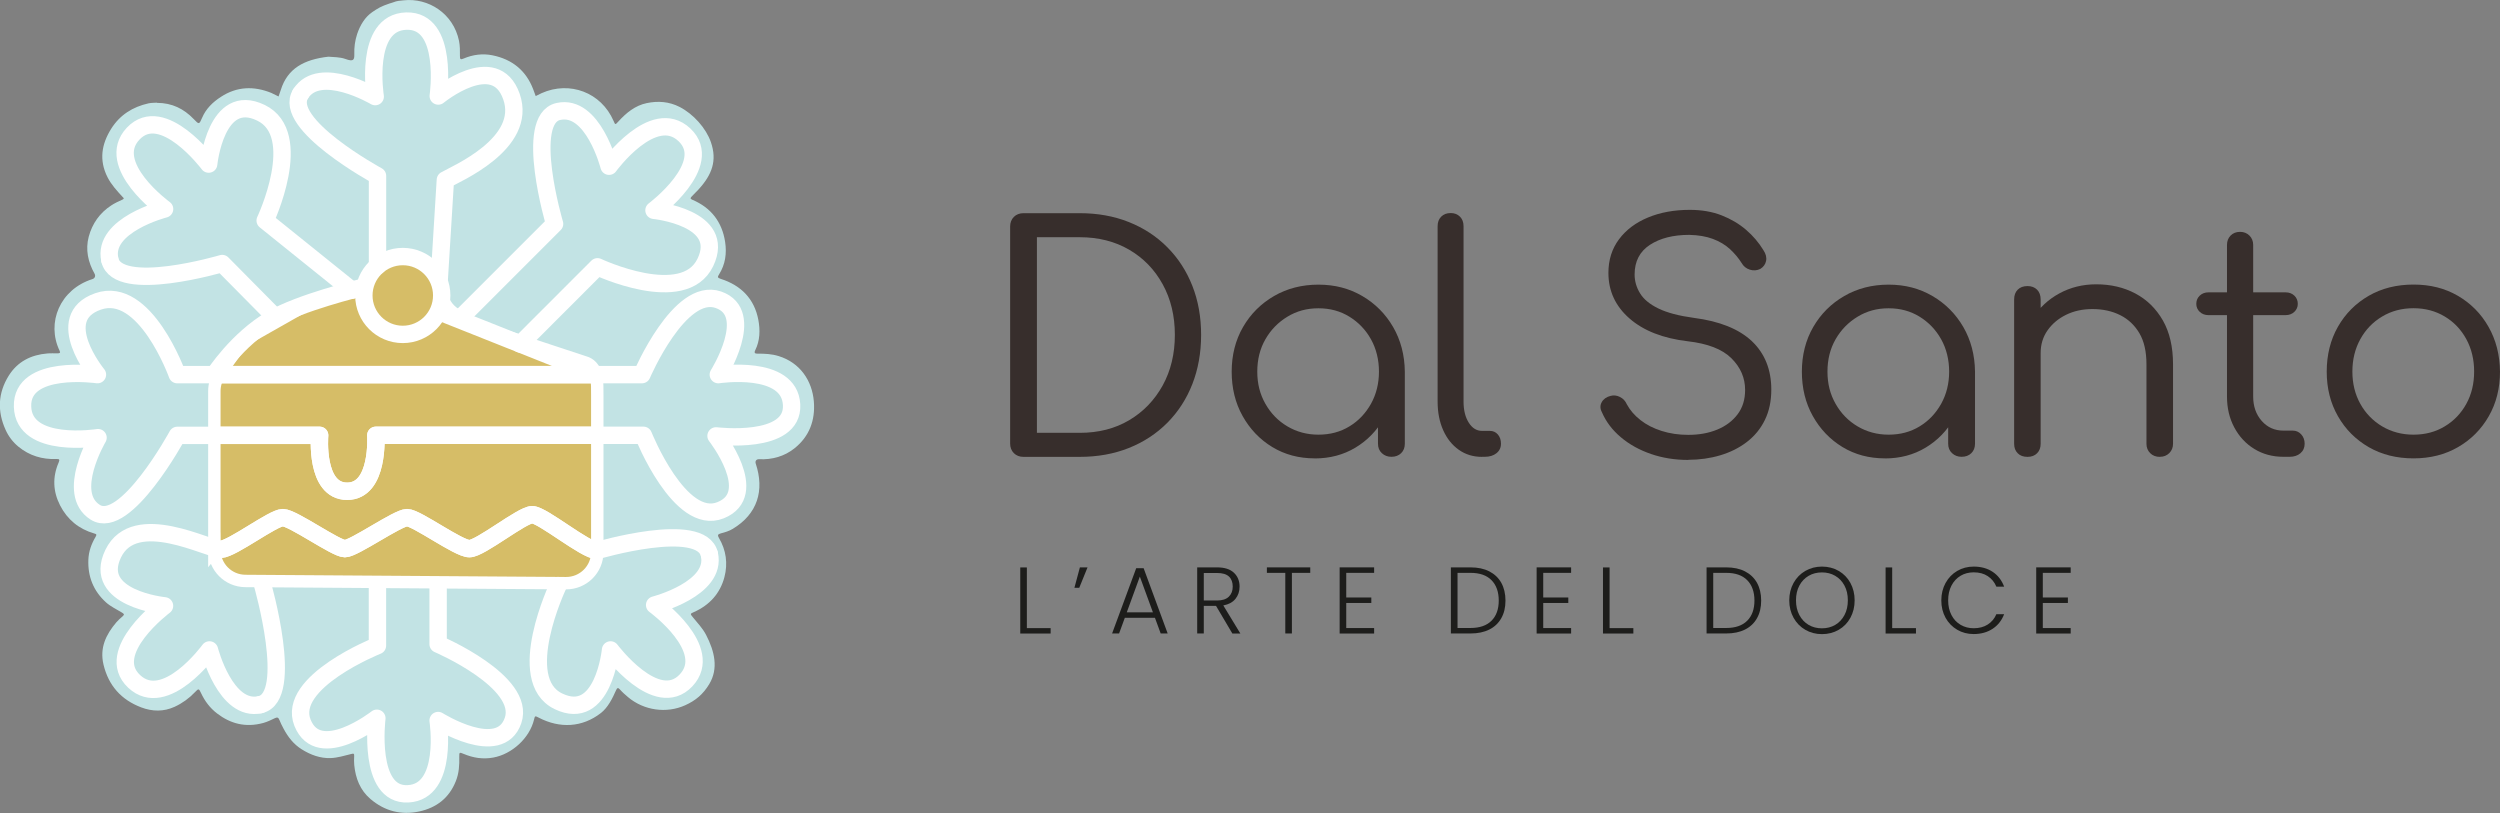
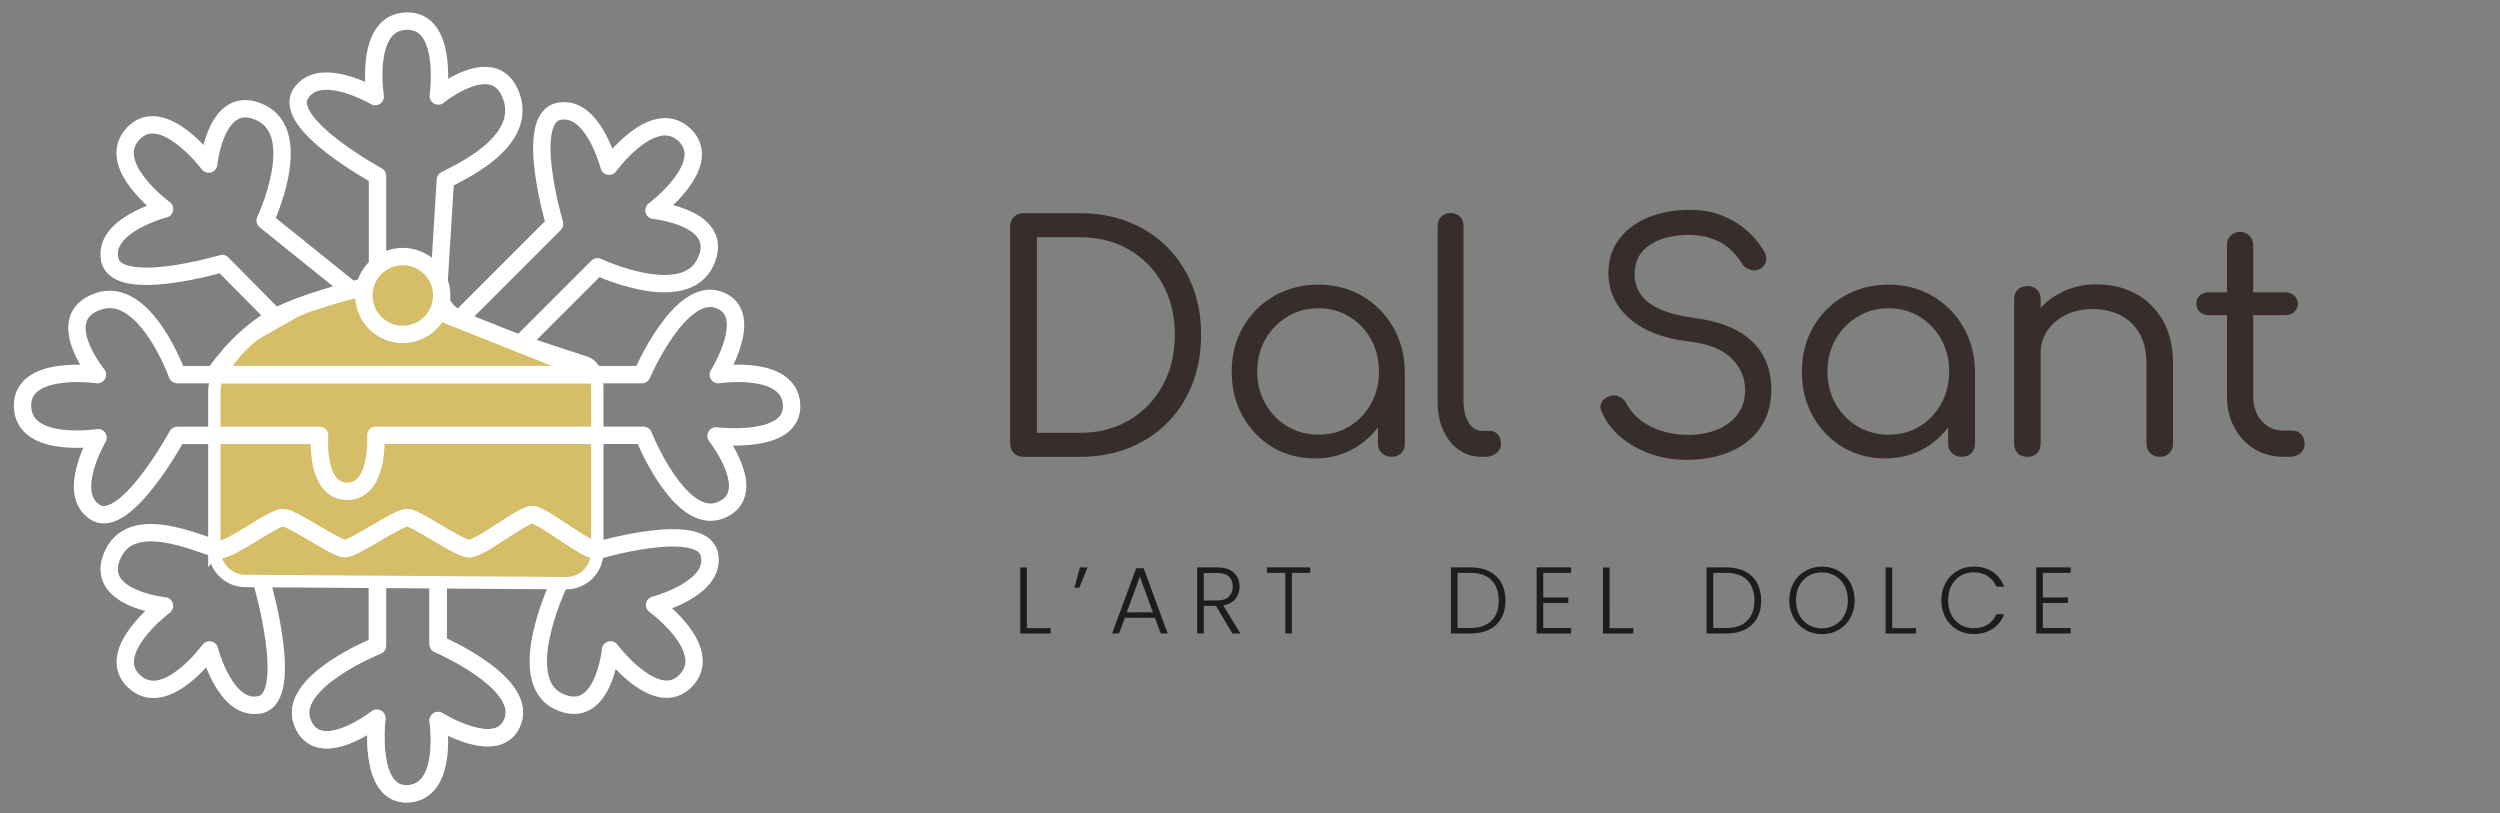
<svg xmlns="http://www.w3.org/2000/svg" id="Livello_2" data-name="Livello 2" viewBox="0 0 382.77 124.49">
  <rect x="0" y="0" width="382.77" height="124.49" fill="#808080" stroke="none" />
  <defs>
    <style>
      .cls-1 {
        fill: #c2e3e4;
      }

      .cls-2, .cls-3 {
        stroke: #fff;
      }

      .cls-2, .cls-3, .cls-4 {
        stroke-linecap: round;
      }

      .cls-2, .cls-4 {
        fill: none;
        stroke-linejoin: round;
        stroke-width: 2.66px;
      }

      .cls-3 {
        fill: #d6bd67;
        stroke-miterlimit: 10;
        stroke-width: 1.9px;
      }

      .cls-5 {
        fill: #372e2c;
      }

      .cls-4 {
        stroke: #c2e3e4;
      }

      .cls-6 {
        fill: #1d1d1b;
      }
    </style>
  </defs>
  <g id="_1" data-name="1">
    <g>
      <g>
        <g>
          <path class="cls-5" d="m156.71,69.95c-.61,0-1.1-.19-1.48-.57s-.57-.88-.57-1.48v-33.21c0-.6.19-1.1.57-1.48s.88-.57,1.48-.57h8.6c2.74,0,5.25.45,7.53,1.36,2.28.91,4.25,2.2,5.9,3.87,1.66,1.67,2.93,3.64,3.82,5.9s1.34,4.76,1.34,7.5-.45,5.25-1.34,7.53c-.89,2.28-2.17,4.25-3.82,5.92-1.66,1.67-3.62,2.96-5.9,3.87-2.28.91-4.79,1.36-7.53,1.36h-8.6Zm2.05-3.68h6.55c2.87,0,5.39-.64,7.57-1.93s3.89-3.07,5.14-5.33c1.24-2.26,1.86-4.84,1.86-7.74s-.62-5.48-1.86-7.74c-1.24-2.26-2.96-4.03-5.14-5.3-2.18-1.27-4.71-1.91-7.57-1.91h-6.55v29.96Z" />
          <path class="cls-5" d="m201.29,70.18c-2.42,0-4.59-.58-6.5-1.74s-3.42-2.75-4.54-4.75-1.67-4.27-1.67-6.79.58-4.83,1.74-6.83c1.16-2.01,2.75-3.59,4.75-4.75,2.01-1.16,4.27-1.74,6.79-1.74s4.72.58,6.71,1.74c1.99,1.16,3.57,2.75,4.73,4.75,1.16,2.01,1.76,4.29,1.79,6.83l-1.62.81c0,2.36-.53,4.48-1.6,6.36s-2.52,3.37-4.35,4.47c-1.83,1.1-3.91,1.65-6.24,1.65Zm.57-3.63c1.78,0,3.37-.42,4.75-1.27,1.39-.84,2.48-2,3.3-3.46.81-1.46,1.22-3.11,1.22-4.92s-.41-3.5-1.22-4.95c-.81-1.45-1.91-2.6-3.3-3.46-1.39-.86-2.97-1.29-4.75-1.29s-3.34.43-4.75,1.29c-1.42.86-2.54,2.01-3.37,3.46-.83,1.45-1.24,3.1-1.24,4.95s.41,3.46,1.24,4.92c.83,1.47,1.95,2.62,3.37,3.46,1.42.84,3,1.27,4.75,1.27Zm11.18,3.39c-.57,0-1.06-.18-1.46-.55-.4-.37-.6-.85-.6-1.46v-7.88l.91-4.16,3.2,1v11.04c0,.61-.19,1.09-.57,1.46-.38.37-.88.55-1.48.55Z" />
          <path class="cls-5" d="m226.9,69.95c-1.34,0-2.52-.36-3.54-1.08s-1.82-1.71-2.39-2.99c-.57-1.27-.86-2.74-.86-4.4v-26.85c0-.6.18-1.09.55-1.46s.85-.55,1.46-.55c.57,0,1.04.18,1.41.55s.55.85.55,1.46v26.85c0,1.31.26,2.38.79,3.22.53.84,1.2,1.27,2.03,1.27h1.19c.51,0,.92.18,1.24.55s.48.84.48,1.41c0,.61-.23,1.09-.69,1.46-.46.37-1.06.55-1.79.55h-.43Z" />
          <path class="cls-5" d="m258.49,70.42c-2.04,0-3.94-.3-5.71-.91-1.77-.61-3.31-1.46-4.61-2.56-1.31-1.1-2.28-2.38-2.91-3.85-.29-.54-.29-1.05-.02-1.53.27-.48.72-.8,1.36-.96.48-.13.96-.07,1.43.17.48.24.83.61,1.05,1.12.48.89,1.17,1.7,2.08,2.41.91.72,1.99,1.27,3.25,1.67,1.26.4,2.62.6,4.08.6,1.66,0,3.14-.27,4.44-.81,1.31-.54,2.34-1.32,3.11-2.34s1.15-2.26,1.15-3.73c0-1.85-.7-3.46-2.1-4.85s-3.63-2.25-6.69-2.6c-3.79-.45-6.76-1.61-8.91-3.49-2.15-1.88-3.23-4.2-3.23-6.98,0-1.98.54-3.69,1.62-5.14,1.08-1.45,2.56-2.56,4.44-3.34s4.01-1.17,6.4-1.17c1.82,0,3.44.28,4.87.84,1.43.56,2.68,1.3,3.75,2.22,1.07.92,1.95,1.96,2.65,3.11.38.57.52,1.12.41,1.65-.11.53-.41.93-.88,1.22-.51.25-1.04.29-1.6.12-.56-.17-.98-.52-1.27-1.03-.48-.76-1.08-1.47-1.79-2.13-.72-.65-1.58-1.17-2.6-1.55-1.02-.38-2.23-.59-3.63-.62-2.45,0-4.46.51-6.02,1.53-1.56,1.02-2.34,2.53-2.34,4.54,0,1.02.28,1.98.84,2.89.56.91,1.5,1.68,2.82,2.32,1.32.64,3.13,1.12,5.42,1.43,3.95.51,6.91,1.71,8.89,3.58,1.97,1.88,2.96,4.35,2.96,7.41,0,1.75-.33,3.3-.98,4.63-.65,1.34-1.57,2.46-2.75,3.37-1.18.91-2.54,1.59-4.09,2.05-1.54.46-3.18.69-4.9.69Z" />
          <path class="cls-5" d="m288.59,70.18c-2.42,0-4.59-.58-6.5-1.74s-3.42-2.75-4.54-4.75-1.67-4.27-1.67-6.79.58-4.83,1.74-6.83c1.16-2.01,2.75-3.59,4.75-4.75,2.01-1.16,4.27-1.74,6.79-1.74s4.72.58,6.71,1.74c1.99,1.16,3.57,2.75,4.73,4.75,1.16,2.01,1.76,4.29,1.79,6.83l-1.62.81c0,2.36-.53,4.48-1.6,6.36s-2.52,3.37-4.35,4.47c-1.83,1.1-3.91,1.65-6.24,1.65Zm.57-3.63c1.78,0,3.37-.42,4.75-1.27,1.39-.84,2.48-2,3.3-3.46.81-1.46,1.22-3.11,1.22-4.92s-.41-3.5-1.22-4.95c-.81-1.45-1.91-2.6-3.3-3.46-1.39-.86-2.97-1.29-4.75-1.29s-3.34.43-4.75,1.29c-1.42.86-2.54,2.01-3.37,3.46-.83,1.45-1.24,3.1-1.24,4.95s.41,3.46,1.24,4.92c.83,1.47,1.95,2.62,3.37,3.46,1.42.84,3,1.27,4.75,1.27Zm11.18,3.39c-.57,0-1.06-.18-1.46-.55-.4-.37-.6-.85-.6-1.46v-7.88l.91-4.16,3.2,1v11.04c0,.61-.19,1.09-.57,1.46-.38.37-.88.55-1.48.55Z" />
          <path class="cls-5" d="m310.43,69.95c-.64,0-1.14-.18-1.5-.55-.37-.37-.55-.85-.55-1.46v-22.08c0-.64.18-1.14.55-1.51s.87-.55,1.5-.55c.6,0,1.09.18,1.46.55.37.37.55.87.55,1.51v22.08c0,.61-.18,1.09-.55,1.46-.37.37-.85.55-1.46.55Zm20.26,0c-.61,0-1.1-.19-1.48-.57-.38-.38-.57-.86-.57-1.43v-12.18c0-1.94-.36-3.53-1.08-4.75s-1.7-2.15-2.94-2.77-2.66-.93-4.25-.93c-1.5,0-2.84.29-4.04.88-1.2.59-2.14,1.39-2.84,2.39-.7,1-1.05,2.16-1.05,3.46h-2.77c.06-2.01.6-3.8,1.6-5.38,1-1.58,2.35-2.83,4.04-3.75,1.69-.92,3.57-1.39,5.64-1.39,2.23,0,4.23.47,6,1.41,1.77.94,3.17,2.32,4.21,4.13,1.03,1.82,1.55,4.05,1.55,6.69v12.18c0,.57-.19,1.05-.57,1.43-.38.38-.86.57-1.43.57Z" />
          <path class="cls-5" d="m338.14,48.25c-.54,0-.99-.17-1.34-.5-.35-.33-.53-.74-.53-1.22,0-.51.17-.93.53-1.27.35-.33.8-.5,1.34-.5h11.8c.54,0,.99.17,1.34.5.35.33.53.76.53,1.27,0,.48-.18.88-.53,1.22-.35.33-.8.5-1.34.5h-11.8Zm11.47,21.69c-1.66,0-3.14-.4-4.44-1.19-1.31-.8-2.33-1.9-3.08-3.3-.75-1.4-1.12-2.98-1.12-4.73v-23.22c0-.57.18-1.05.55-1.43.37-.38.85-.57,1.46-.57.57,0,1.05.19,1.43.57.38.38.57.86.57,1.43v23.22c0,1.5.44,2.74,1.31,3.73.88.99,1.98,1.48,3.32,1.48h1.43c.51,0,.94.19,1.29.57.35.38.53.86.53,1.43,0,.61-.21,1.09-.64,1.46-.43.37-.98.55-1.65.55h-.96Z" />
-           <path class="cls-5" d="m369.53,70.18c-2.58,0-4.87-.57-6.86-1.72-1.99-1.15-3.56-2.72-4.71-4.73-1.15-2.01-1.72-4.28-1.72-6.83s.57-4.87,1.72-6.88c1.15-2.01,2.72-3.58,4.71-4.73,1.99-1.15,4.28-1.72,6.86-1.72s4.81.57,6.79,1.72c1.97,1.15,3.54,2.72,4.68,4.73,1.15,2.01,1.74,4.3,1.77,6.88,0,2.55-.57,4.83-1.72,6.83-1.15,2.01-2.72,3.58-4.71,4.73-1.99,1.15-4.26,1.72-6.81,1.72Zm0-3.63c1.78,0,3.38-.42,4.78-1.27,1.4-.84,2.5-1.99,3.3-3.44.8-1.45,1.2-3.1,1.2-4.95s-.4-3.5-1.2-4.97-1.9-2.62-3.3-3.46c-1.4-.84-2.99-1.27-4.78-1.27s-3.38.42-4.8,1.27c-1.42.84-2.53,2-3.34,3.46s-1.22,3.12-1.22,4.97.41,3.5,1.22,4.95c.81,1.45,1.93,2.6,3.34,3.44,1.42.84,3.02,1.27,4.8,1.27Z" />
        </g>
        <g>
          <path class="cls-6" d="m157.23,96.17h3.63v.83h-4.65v-10.12h1.01v9.29Z" />
          <path class="cls-6" d="m165.34,86.87h1.17l-1.27,3.13h-.74l.84-3.13Z" />
          <path class="cls-6" d="m176.82,94.59h-4.6l-.88,2.4h-1.07l3.69-9.99h1.14l3.68,9.99h-1.07l-.88-2.4Zm-.3-.84l-2-5.47-2,5.47h4Z" />
          <path class="cls-6" d="m188.68,96.99l-2.5-4.23h-1.87v4.23h-1.01v-10.12h3.04c1.13,0,1.99.27,2.57.81.58.54.88,1.25.88,2.13,0,.73-.21,1.36-.63,1.88s-1.04.85-1.86,1.01l2.61,4.3h-1.22Zm-4.37-5.05h2.04c.79,0,1.39-.19,1.79-.58.4-.39.6-.9.6-1.55s-.19-1.18-.58-1.54c-.39-.36-.99-.54-1.82-.54h-2.03v4.21Z" />
          <path class="cls-6" d="m200.61,86.87v.84h-2.81v9.28h-1.01v-9.28h-2.82v-.84h6.65Z" />
-           <path class="cls-6" d="m206.12,87.7v3.78h3.84v.84h-3.84v3.84h4.27v.84h-5.28v-10.13h5.28v.84h-4.27Z" />
          <path class="cls-6" d="m228.02,87.48c.8.41,1.41.99,1.84,1.75.42.76.64,1.67.64,2.72s-.21,1.94-.64,2.7-1.04,1.34-1.84,1.74c-.8.4-1.76.6-2.88.6h-3v-10.12h3c1.12,0,2.08.2,2.88.61Zm.34,7.56c.74-.74,1.11-1.77,1.11-3.09s-.37-2.37-1.11-3.12c-.74-.75-1.81-1.12-3.22-1.12h-1.98v8.44h1.98c1.41,0,2.48-.37,3.22-1.11Z" />
          <path class="cls-6" d="m236.28,87.7v3.78h3.84v.84h-3.84v3.84h4.27v.84h-5.28v-10.13h5.28v.84h-4.27Z" />
-           <path class="cls-6" d="m246.45,96.17h3.63v.83h-4.65v-10.12h1.01v9.29Z" />
+           <path class="cls-6" d="m246.45,96.17h3.63v.83h-4.65v-10.12h1.01Z" />
          <path class="cls-6" d="m267.17,87.48c.8.41,1.41.99,1.84,1.75.42.76.64,1.67.64,2.72s-.21,1.94-.64,2.7c-.42.76-1.04,1.34-1.84,1.74-.8.4-1.76.6-2.88.6h-3v-10.12h3c1.12,0,2.08.2,2.88.61Zm.34,7.56c.74-.74,1.11-1.77,1.11-3.09s-.37-2.37-1.11-3.12c-.74-.75-1.81-1.12-3.22-1.12h-1.98v8.44h1.98c1.41,0,2.48-.37,3.22-1.11Z" />
          <path class="cls-6" d="m276.41,96.43c-.76-.44-1.36-1.05-1.8-1.84-.44-.79-.66-1.68-.66-2.67s.22-1.88.66-2.67c.44-.79,1.04-1.4,1.8-1.84.76-.44,1.61-.66,2.55-.66s1.8.22,2.56.66c.76.44,1.36,1.05,1.79,1.84.43.79.65,1.68.65,2.67s-.22,1.88-.65,2.67c-.43.79-1.03,1.4-1.79,1.84-.76.44-1.62.66-2.56.66s-1.79-.22-2.55-.66Zm4.57-.75c.6-.35,1.07-.85,1.42-1.5.35-.65.52-1.41.52-2.27s-.17-1.61-.52-2.26-.82-1.14-1.42-1.49c-.6-.35-1.27-.52-2.03-.52s-1.43.17-2.03.52c-.6.35-1.07.84-1.42,1.49s-.52,1.4-.52,2.26.17,1.61.52,2.27c.35.65.82,1.15,1.42,1.5.6.35,1.27.52,2.03.52s1.43-.17,2.03-.52Z" />
          <path class="cls-6" d="m289.72,96.17h3.63v.83h-4.65v-10.12h1.01v9.29Z" />
          <path class="cls-6" d="m297.89,89.25c.43-.79,1.03-1.4,1.78-1.84.75-.44,1.59-.66,2.52-.66,1.13,0,2.1.27,2.9.8.81.54,1.39,1.29,1.76,2.27h-1.19c-.29-.69-.73-1.22-1.32-1.61-.59-.39-1.31-.58-2.15-.58-.74,0-1.41.17-2,.52s-1.06.85-1.4,1.5c-.34.65-.51,1.41-.51,2.27s.17,1.61.51,2.26c.34.65.8,1.14,1.4,1.49s1.26.52,2,.52c.84,0,1.56-.19,2.15-.57.59-.38,1.04-.91,1.32-1.58h1.19c-.37.96-.96,1.71-1.77,2.24-.81.53-1.78.8-2.9.8-.93,0-1.77-.22-2.52-.66-.75-.44-1.35-1.05-1.78-1.83-.43-.78-.65-1.67-.65-2.66s.22-1.88.65-2.67Z" />
          <path class="cls-6" d="m312.77,87.7v3.78h3.84v.84h-3.84v3.84h4.27v.84h-5.28v-10.13h5.28v.84h-4.27Z" />
        </g>
      </g>
      <g>
        <path class="cls-4" d="m57.79,89.33v9.52s-13.98,5.57-11.47,11.82c2.51,6.24,11.38-.7,11.38-.7,0,0-1.48,11.9,4.78,11.57s4.6-11.22,4.6-11.22c0,0,9.43,5.93,11.47,0,2.04-5.93-11.47-11.7-11.47-11.7v-9.29" />
        <g>
-           <path class="cls-1" d="m24.03,15.75c2.3,0,4.11.9,5.62,2.47.84.87.83.88,1.31-.22.59-1.37,1.63-2.37,2.85-3.16,2.45-1.61,5.06-1.7,7.74-.61.07.03.13.07.2.1.3.15.6.3.9.44.11-.33.24-.66.34-.99,1.03-3.31,3.56-4.67,7.29-5.1.76.08,1.72.03,2.61.35,1.18.43,1.38.19,1.36-.7-.04-1.05.1-2.11.43-3.11.45-1.35,1.2-2.62,2.35-3.39.82-.55,1.28-.85,2.59-1.29.29-.1.35-.09.52-.16.67-.27,1.07-.27,1.66-.33,3.75-.41,7.61,1.98,8.48,6.21.15.75.15,1.54.14,2.31,0,.49.07.61.55.4,1.43-.61,2.93-.81,4.44-.5,3,.61,5.13,2.32,6.23,5.21.13.34.25.69.38,1.03.3-.15.6-.31.91-.45,4.31-1.92,9.12-.09,11,4.23.28.65.27.64.74.12,1.2-1.32,2.57-2.45,4.34-2.82,1.71-.36,3.43-.25,5.06.59,2.09,1.08,4.03,3.23,4.78,5.4.96,2.8.19,4.94-1.9,7.23-.34.37-.69.71-1.04,1.07-.19.2-.29.35.08.5,2.87,1.21,4.56,3.39,5.03,6.44.27,1.74.05,3.46-.93,5-.24.38-.25.51.24.67,3.12.99,5.17,3.05,5.78,6.29.29,1.55.26,3.17-.48,4.65-.22.44,0,.52.37.52,1.09-.01,2.16.04,3.22.37,3.28,1.01,5.13,3.77,5.39,6.96.23,2.87-.69,5.34-2.95,7.15-1.56,1.25-3.43,1.77-5.44,1.68-.41-.02-.64.28-.51.67,1.37,4.11.27,7.72-3.53,10-.54.33-1.18.52-1.8.68-.49.13-.55.29-.3.71,1.1,1.87,1.38,3.91.84,5.98-.66,2.52-2.29,4.31-4.69,5.37-.58.25-.56.28-.15.78.72.88,1.53,1.73,2.04,2.73,1.29,2.5,1.91,5.12.48,7.5-.93,1.55-2.07,2.52-3.69,3.25-2.87,1.3-6.33.8-8.76-1.25-.42-.36-.84-.72-1.21-1.14-.29-.33-.44-.31-.61.08-.55,1.25-1.25,2.67-2.34,3.51-2.85,2.21-6.28,2.38-9.5.7-.58-.3-.58-.3-.73.32-.68,2.81-3.37,5.27-6.24,5.79-1.59.29-3.06.05-4.52-.56-.66-.28-.69-.26-.68.44.03,1.28-.04,2.53-.53,3.74-1.02,2.57-2.96,4.06-5.59,4.63-2.77.6-5.3-.05-7.47-1.9-1.6-1.36-2.29-3.18-2.49-5.21-.05-.46-.03-.92-.01-1.38.02-.38-.09-.4-.44-.31-1.05.26-2.11.59-3.17.63-1.59.05-3.06-.49-4.42-1.34-1.26-.79-2.11-1.9-2.79-3.18-.23-.43-.45-.87-.63-1.32-.14-.36-.31-.45-.65-.29-.59.29-1.18.57-1.81.75-2.77.76-5.08.08-7.09-1.46-1.08-.83-1.86-1.87-2.44-3.1-.34-.73-.38-.74-.93-.16-.9.95-1.94,1.7-3.13,2.25-1.68.77-3.41.73-5.1.09-3.06-1.16-5.01-3.33-5.78-6.55-.61-2.54.36-4.59,1.96-6.47.29-.34.63-.64.97-.93s.18-.39-.11-.57c-.83-.51-1.75-.93-2.46-1.58-1.9-1.73-2.78-3.92-2.68-6.51.05-1.29.47-2.43,1.11-3.51.21-.35.12-.42-.21-.51-2.36-.68-4.12-2.13-5.23-4.3-1.09-2.13-1.18-4.35-.22-6.56.2-.47.11-.56-.36-.54-2.16.08-4.12-.51-5.8-1.89-.85-.7-1.51-1.57-1.96-2.57-1.29-2.85-1.18-5.64.48-8.3,1.35-2.16,3.41-3.19,5.9-3.4.53-.05,1.07-.01,1.61-.02.27,0,.44-.06.28-.39-2.07-4.31.06-9.41,5.03-10.98.37-.12.51-.48.32-.82-1-1.78-1.42-3.69-.89-5.68.54-2,1.69-3.64,3.45-4.78.53-.35,1.12-.62,1.7-.88.35-.16.18-.27.03-.42-.86-.94-1.72-1.86-2.31-3.02-1.31-2.6-.92-5.03.55-7.39,1.34-2.14,3.31-3.38,5.75-3.92.43-.09.88-.07,1.24-.1Z" />
          <path class="cls-3" d="m32.82,84.2v-24.32c0-1,.31-1.97.89-2.78l2.93-4.09c.4-.56.92-1.03,1.52-1.37l9.84-5.58c.45-.25.93-.43,1.43-.53l4.53-.89c1.48-.29,1.89-.79,2.54-2.16l.6-1.07c.79-1.67,2.72-2.14,4.56-2.14h.55c.92,0,1.83.27,2.6.77l.5.33c1.26.82,2.06,2.19,2.15,3.7l.02.29c.1,1.57.96,2.99,2.32,3.8l2.6,1.55c.22.13.44.24.68.33l16.67,5.51c1.81.72,1.7,3.08,1.7,5.03v23.95c0,2.64-2.15,4.78-4.8,4.76l-49.09-.34c-2.62-.02-4.73-2.15-4.73-4.76Z" />
          <g>
            <path class="cls-2" d="m57.54,66.65h40.97s5.57,13.98,11.82,11.47-.7-11.38-.7-11.38c0,0,11.9,1.48,11.57-4.78-.34-6.26-11.22-4.6-11.22-4.6,0,0,5.93-9.43,0-11.47-5.93-2.04-11.7,11.47-11.7,11.47H27.14s-4.92-13.73-12.13-11.21-.09,11.21-.09,11.21c0,0-11.66-1.68-11.47,4.89.19,6.57,11.56,4.76,11.56,4.76,0,0-5.04,8.51-.43,11.42,4.6,2.91,12.57-11.77,12.57-11.77h21.79s-.74,8.56,4.21,8.56,4.39-8.56,4.39-8.56Z" />
            <path class="cls-2" d="m42.15,48.57l-8.13-8.22s-16.01,4.75-17.21-.57" />
            <path class="cls-2" d="m53.86,44.44l-13.26-10.67s6.23-13.19-.66-16.51c-6.88-3.32-7.99,7.86-7.99,7.86,0,0-7.06-9.43-11.56-4.66-4.51,4.78,4.81,11.54,4.81,11.54,0,0-9.58,2.46-8.38,7.77" />
            <path class="cls-2" d="m46.03,14.36c2.91-4.6,11.42.43,11.42.43,0,0-1.81-11.36,4.76-11.56,6.57-.19,4.89,11.47,4.89,11.47,0,0,8.69-7.12,11.21.09,2.52,7.21-8.56,11.85-10.12,12.76l-.93,15.1" />
            <path class="cls-2" d="m46.03,14.36c-2.91,4.6,11.77,12.57,11.77,12.57v13.77" />
            <path class="cls-2" d="m39.84,107.89c-5.31,1.2-7.77-8.38-7.77-8.38,0,0-6.76,9.31-11.54,4.81-4.78-4.51,4.66-11.56,4.66-11.56,0,0-11.18-1.11-7.86-7.99,3.32-6.88,14.74-.55,16.51-.66s7.97-4.85,9.47-4.85,8.11,4.75,9.5,4.75,8.09-4.75,9.52-4.75,7.86,4.75,9.54,4.75,8.05-5.2,9.62-5.2,8.13,5.49,9.96,5.49" />
            <path class="cls-2" d="m40.18,89.45s4.98,17.24-.34,18.44" />
            <path class="cls-2" d="m108.61,84.86c1.2,5.31-8.38,7.77-8.38,7.77,0,0,9.31,6.76,4.81,11.54-4.51,4.78-11.56-4.66-11.56-4.66,0,0-1.11,11.18-7.99,7.86-6.88-3.32-.05-17.71-.05-17.71" />
            <path class="cls-2" d="m91.4,84.3s16.01-4.75,17.21.57" />
            <path class="cls-2" d="m70.86,48.33l14.05-14.05s-4.75-16.01.57-17.21,7.77,8.38,7.77,8.38c0,0,6.76-9.31,11.54-4.81,4.78,4.51-4.66,11.56-4.66,11.56,0,0,11.18,1.11,7.86,7.99-3.32,6.88-16.51.66-16.51.66l-11.82,11.82" />
          </g>
          <circle class="cls-2" cx="61.67" cy="45.24" r="5.96" />
          <path class="cls-2" d="m67.63,47.88l23.81,9.48h-58.62s3.46-5.39,8.76-8.49c4.36-2.55,13.53-4.77,13.53-4.77" />
        </g>
-         <path class="cls-2" d="m33.46,66.65h15.48s-.74,8.56,4.21,8.56,4.39-8.56,4.39-8.56h33.86" />
        <path class="cls-2" d="m33.83,84.1c1.77-.1,7.97-4.85,9.47-4.85s8.11,4.75,9.5,4.75,8.09-4.75,9.52-4.75,7.86,4.75,9.54,4.75,8.05-5.2,9.62-5.2,8.13,5.49,9.96,5.49" />
        <path class="cls-2" d="m57.79,89.67v9.18s-13.98,5.57-11.47,11.82c2.51,6.24,11.38-.7,11.38-.7,0,0-1.48,11.9,4.78,11.57s4.6-11.22,4.6-11.22c0,0,9.43,5.93,11.47,0,2.04-5.93-11.47-11.7-11.47-11.7v-8.72" />
      </g>
    </g>
  </g>
</svg>